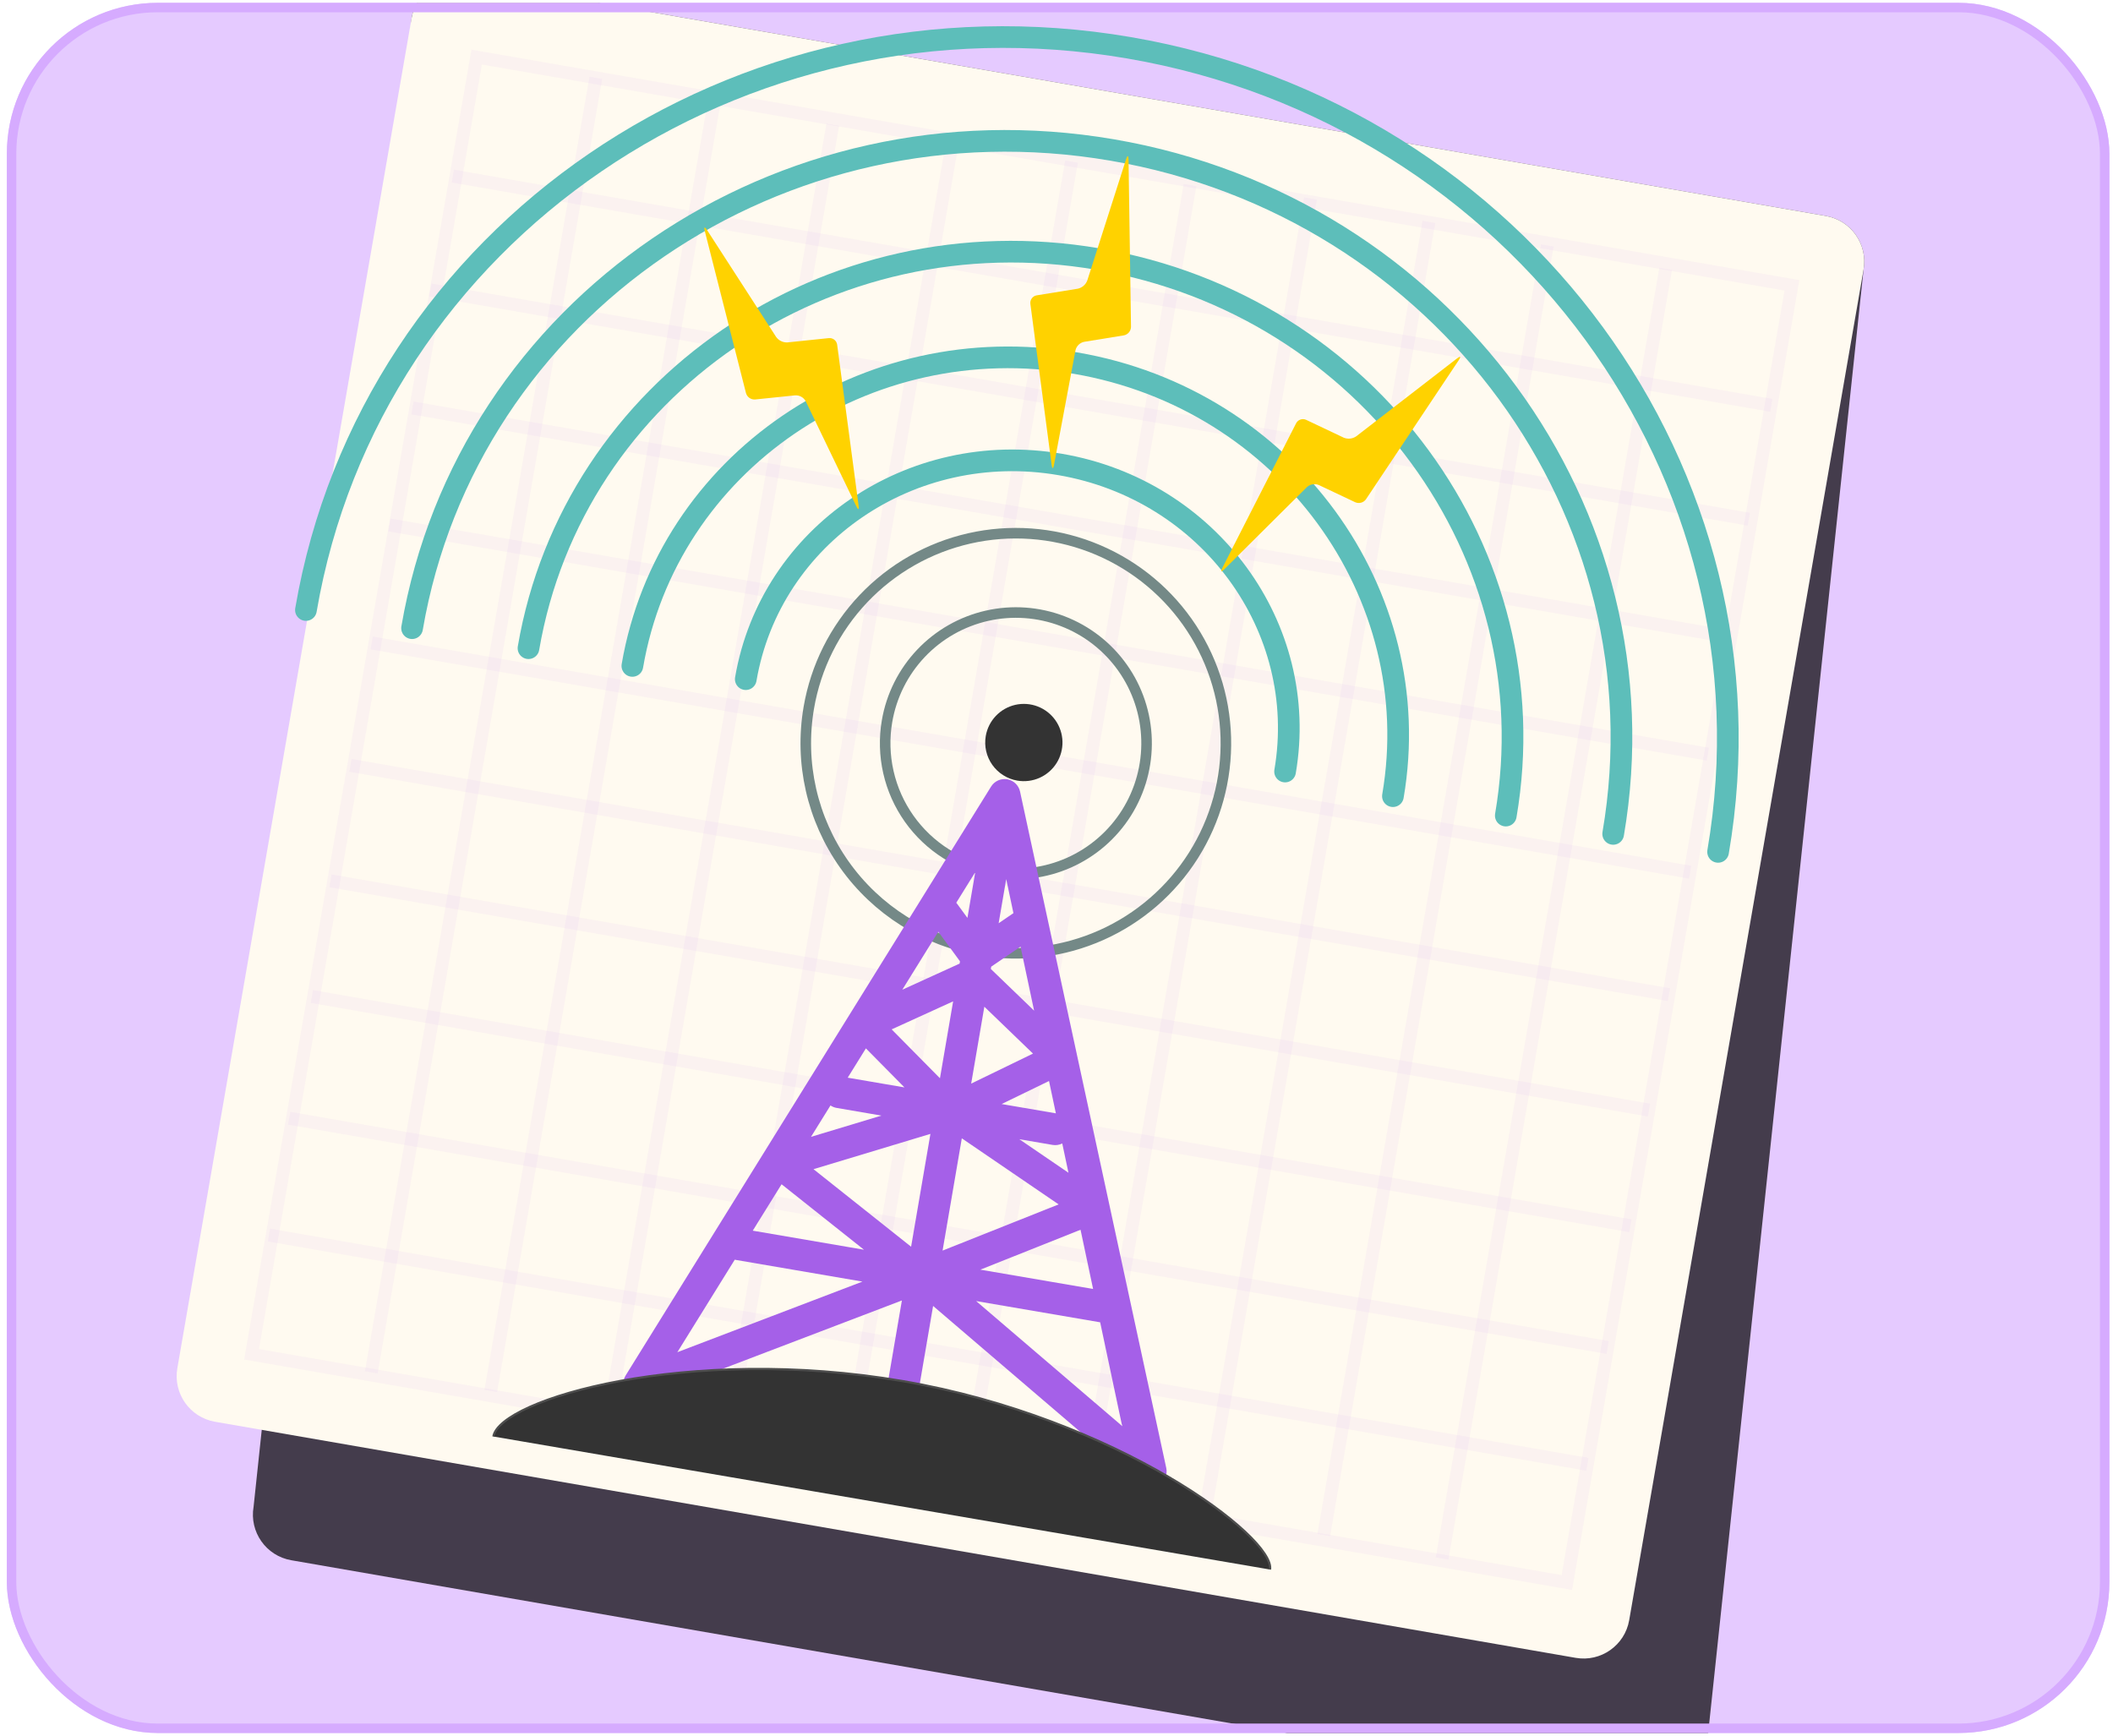
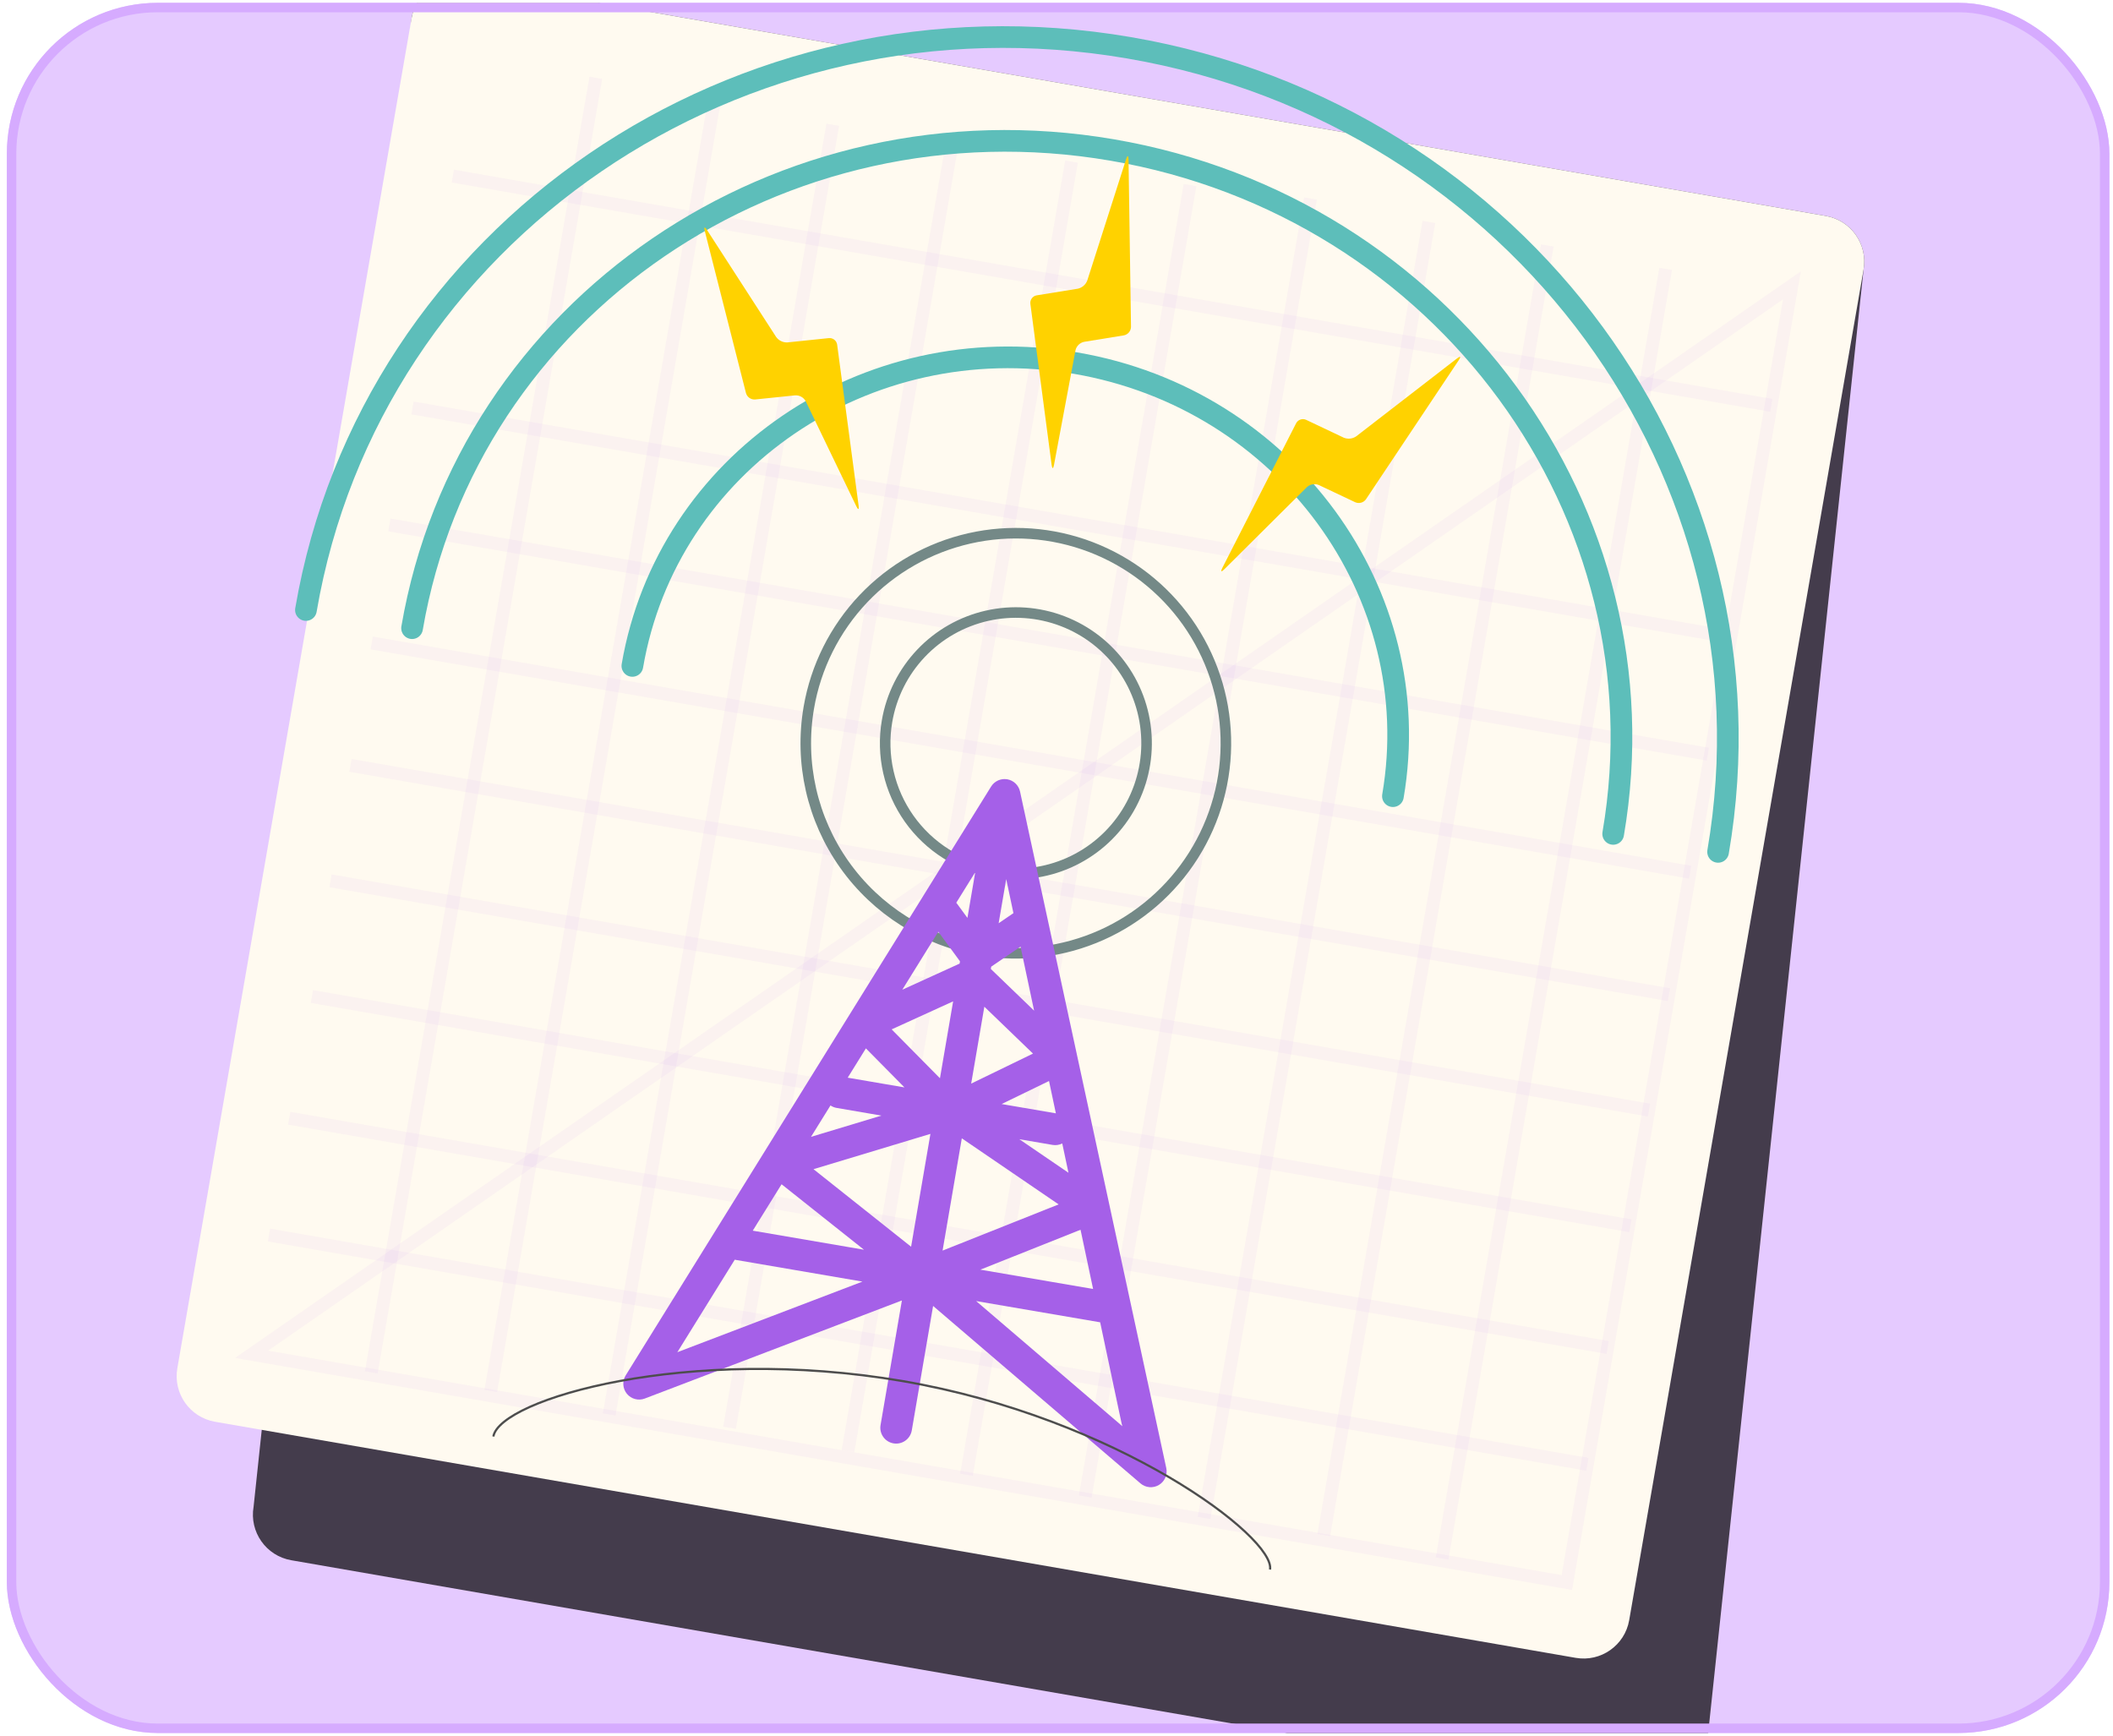
<svg xmlns="http://www.w3.org/2000/svg" width="224" height="184" viewBox="0 0 224 184" fill="none">
  <g clip-path="url(#clip0_243_60798)">
    <rect width="222.891" height="183.421" rx="16" transform="matrix(1 2.95123e-08 -6.68445e-06 1 0.727 0.299)" fill="#E5CAFF" />
    <path d="M193.563 22.894L49.319 -2.136C46.649 -2.599 44.109 -0.81 43.645 1.86L26.883 159.732C26.42 162.403 28.209 164.943 30.879 165.406L175.123 190.436C177.793 190.899 180.333 189.11 180.796 186.44L197.559 28.568C198.022 25.898 196.233 23.357 193.563 22.894Z" fill="black" fill-opacity="0.7" />
    <path d="M193.563 22.894L49.319 -2.136C46.649 -2.599 44.109 -0.81 43.645 1.86L18.799 145.05C18.335 147.72 20.124 150.26 22.794 150.724L167.038 175.753C169.708 176.217 172.249 174.428 172.712 171.757L197.559 28.568C198.022 25.898 196.233 23.357 193.563 22.894Z" fill="#FFFAF0" />
-     <path d="M189.965 30.25L50.531 6.055L26.669 143.573L166.102 167.768L189.965 30.25Z" stroke="#A560E8" stroke-opacity="0.05" stroke-width="1.361" stroke-miterlimit="10" />
+     <path d="M189.965 30.25L26.669 143.573L166.102 167.768L189.965 30.25Z" stroke="#A560E8" stroke-opacity="0.05" stroke-width="1.361" stroke-miterlimit="10" />
    <path d="M63.164 8.25C55.23 53.993 47.296 99.737 39.363 145.48" stroke="#A560E8" stroke-opacity="0.05" stroke-width="1.364" stroke-miterlimit="10" />
    <path d="M187.772 42.972C141.182 34.871 94.593 26.769 48.004 18.668" stroke="#A560E8" stroke-opacity="0.05" stroke-width="1.377" stroke-miterlimit="10" />
-     <path d="M185.389 55.042C138.8 46.941 92.211 38.84 45.621 30.738" stroke="#A560E8" stroke-opacity="0.05" stroke-width="1.377" stroke-miterlimit="10" />
    <path d="M183.498 67.552C136.909 59.451 90.32 51.349 43.731 43.248" stroke="#A560E8" stroke-opacity="0.05" stroke-width="1.377" stroke-miterlimit="10" />
    <path d="M181.045 79.954C134.456 71.853 87.867 63.752 41.278 55.651" stroke="#A560E8" stroke-opacity="0.05" stroke-width="1.377" stroke-miterlimit="10" />
    <path d="M179.17 92.466C132.581 84.365 85.992 76.263 39.403 68.162" stroke="#A560E8" stroke-opacity="0.05" stroke-width="1.377" stroke-miterlimit="10" />
    <path d="M176.92 105.445C130.331 97.343 83.742 89.242 37.153 81.141" stroke="#A560E8" stroke-opacity="0.05" stroke-width="1.377" stroke-miterlimit="10" />
    <path d="M174.803 117.683C128.214 109.582 81.625 101.48 35.036 93.379" stroke="#A560E8" stroke-opacity="0.05" stroke-width="1.377" stroke-miterlimit="10" />
    <path d="M172.834 129.947C126.245 121.845 79.656 113.744 33.067 105.643" stroke="#A560E8" stroke-opacity="0.05" stroke-width="1.377" stroke-miterlimit="10" />
    <path d="M170.428 142.851C123.839 134.75 77.25 126.648 30.661 118.547" stroke="#A560E8" stroke-opacity="0.05" stroke-width="1.377" stroke-miterlimit="10" />
    <path d="M168.279 155.234C121.69 147.132 75.101 139.031 28.512 130.93" stroke="#A560E8" stroke-opacity="0.05" stroke-width="1.377" stroke-miterlimit="10" />
    <path d="M75.727 10.738C67.827 56.31 59.927 101.883 52.027 147.455" stroke="#A560E8" stroke-opacity="0.05" stroke-width="1.361" stroke-miterlimit="10" />
    <path d="M88.281 13.227C80.381 58.799 72.481 104.371 64.582 149.943" stroke="#A560E8" stroke-opacity="0.05" stroke-width="1.361" stroke-miterlimit="10" />
    <path d="M101.039 14.648C93.139 60.221 85.239 105.793 77.339 151.365" stroke="#A560E8" stroke-opacity="0.05" stroke-width="1.361" stroke-miterlimit="10" />
    <path d="M113.594 17.133C105.694 62.705 97.794 108.277 89.894 153.849" stroke="#A560E8" stroke-opacity="0.05" stroke-width="1.361" stroke-miterlimit="10" />
    <path d="M126.156 19.621C118.256 65.193 110.356 110.765 102.456 156.338" stroke="#A560E8" stroke-opacity="0.05" stroke-width="1.361" stroke-miterlimit="10" />
    <path d="M138.922 21.047C130.964 66.914 123.005 112.781 115.047 158.648" stroke="#A560E8" stroke-opacity="0.05" stroke-width="1.366" stroke-miterlimit="10" />
    <path d="M151.477 23.533C143.532 69.329 135.588 115.124 127.644 160.92" stroke="#A560E8" stroke-opacity="0.05" stroke-width="1.365" stroke-miterlimit="10" />
    <path d="M164.031 26.018C156.131 71.59 148.231 117.162 140.332 162.734" stroke="#A560E8" stroke-opacity="0.05" stroke-width="1.361" stroke-miterlimit="10" />
    <path d="M176.578 28.506C168.678 74.078 160.778 119.65 152.878 165.222" stroke="#A560E8" stroke-opacity="0.05" stroke-width="1.361" stroke-miterlimit="10" />
    <path d="M94.036 76.453C94.498 73.751 95.752 71.248 97.637 69.259C99.523 67.27 101.956 65.885 104.628 65.279C107.301 64.672 110.093 64.872 112.652 65.853C115.212 66.834 117.422 68.551 119.005 70.789C120.588 73.026 121.472 75.682 121.545 78.422C121.619 81.162 120.878 83.861 119.417 86.18C117.955 88.498 115.84 90.332 113.337 91.448C110.834 92.564 108.056 92.913 105.354 92.45C103.561 92.143 101.845 91.485 100.306 90.515C98.766 89.545 97.433 88.281 96.382 86.796C95.331 85.31 94.582 83.632 94.18 81.858C93.777 80.083 93.728 78.246 94.036 76.453Z" stroke="#748987" stroke-width="1.119" stroke-miterlimit="10" />
    <path d="M85.741 75.035C86.484 70.694 88.498 66.671 91.528 63.474C94.558 60.278 98.468 58.052 102.763 57.077C107.058 56.103 111.546 56.424 115.659 58C119.771 59.577 123.324 62.337 125.868 65.932C128.412 69.528 129.833 73.796 129.95 78.199C130.068 82.602 128.878 86.941 126.529 90.667C124.181 94.393 120.781 97.339 116.758 99.133C112.736 100.926 108.272 101.487 103.931 100.743C98.109 99.746 92.923 96.478 89.511 91.656C86.1 86.835 84.744 80.856 85.741 75.035Z" stroke="#748987" stroke-width="1.119" stroke-miterlimit="10" />
    <g filter="url(#filter0_d_243_60798)">
-       <path d="M103.582 77.567C103.719 76.768 104.089 76.028 104.647 75.44C105.204 74.852 105.923 74.443 106.713 74.263C107.503 74.084 108.329 74.143 109.085 74.433C109.842 74.723 110.495 75.231 110.963 75.892C111.431 76.554 111.692 77.339 111.714 78.149C111.735 78.959 111.516 79.757 111.084 80.442C110.652 81.127 110.027 81.669 109.287 81.999C108.547 82.329 107.726 82.432 106.927 82.295C105.857 82.112 104.903 81.51 104.275 80.624C103.648 79.737 103.399 78.637 103.582 77.567Z" fill="#333333" />
-     </g>
+       </g>
    <path d="M123.636 155.629L108.135 83.915C108.134 83.912 108.133 83.909 108.132 83.906C108.116 83.834 108.095 83.763 108.069 83.694C108.065 83.682 108.062 83.671 108.058 83.66C108.031 83.593 108 83.526 107.965 83.463C107.959 83.451 107.952 83.44 107.946 83.429C107.91 83.365 107.869 83.305 107.825 83.247C107.82 83.24 107.814 83.234 107.809 83.227C107.764 83.171 107.716 83.118 107.665 83.068C107.661 83.063 107.657 83.059 107.652 83.055C107.6 83.005 107.544 82.959 107.486 82.916C107.474 82.908 107.463 82.9 107.452 82.892C107.394 82.852 107.333 82.815 107.271 82.782C107.259 82.776 107.246 82.77 107.234 82.764C107.168 82.731 107.1 82.703 107.031 82.679C107.025 82.677 107.018 82.675 107.012 82.673C106.942 82.65 106.87 82.633 106.798 82.619C106.792 82.618 106.786 82.616 106.78 82.615L106.777 82.614C106.775 82.614 106.773 82.614 106.77 82.614C106.697 82.602 106.623 82.595 106.55 82.593C106.534 82.592 106.519 82.592 106.504 82.592C106.49 82.591 106.475 82.59 106.461 82.591C106.403 82.592 106.346 82.596 106.288 82.604C106.277 82.605 106.266 82.607 106.255 82.609C106.183 82.619 106.112 82.633 106.042 82.653C106.039 82.653 106.036 82.654 106.033 82.655C105.961 82.676 105.891 82.701 105.823 82.731C105.813 82.736 105.802 82.74 105.791 82.745C105.726 82.775 105.663 82.81 105.602 82.848C105.591 82.854 105.582 82.861 105.571 82.868C105.509 82.908 105.45 82.952 105.394 83C105.391 83.004 105.387 83.007 105.384 83.01C105.329 83.059 105.277 83.111 105.229 83.166C105.223 83.173 105.217 83.18 105.211 83.186C105.163 83.244 105.118 83.305 105.078 83.369C105.075 83.374 105.07 83.379 105.067 83.384L66.329 145.808C66.143 146.107 66.056 146.456 66.08 146.807C66.104 147.157 66.237 147.491 66.46 147.763C66.684 148.034 66.987 148.228 67.327 148.317C67.666 148.407 68.026 148.388 68.354 148.263L95.61 137.866L93.347 151.077C93.272 151.516 93.374 151.967 93.632 152.33C93.889 152.694 94.28 152.941 94.719 153.016C95.158 153.091 95.609 152.989 95.972 152.731C96.336 152.474 96.583 152.083 96.658 151.644L98.918 138.447L120.903 157.26C121.17 157.488 121.502 157.627 121.852 157.657C122.202 157.687 122.553 157.606 122.855 157.426C123.157 157.246 123.395 156.976 123.535 156.653C123.675 156.331 123.71 155.972 123.636 155.629ZM82.855 125.547L91.588 132.486L79.801 130.467L82.855 125.547ZM88.04 117.191C88.237 117.325 88.46 117.414 88.694 117.454L93.439 118.267L85.975 120.52L88.04 117.191ZM91.794 111.142L95.881 115.278L89.867 114.248L91.794 111.142ZM99.469 98.774L101.768 101.912L101.727 102.154L95.654 104.922L99.469 98.774ZM111.933 118.027L106.182 117.042L111.207 114.602L111.933 118.027ZM101.962 120.677L112.225 127.681L99.923 132.579L101.962 120.677ZM108.058 120.771L111.583 121.375C111.933 121.435 112.293 121.382 112.61 121.223L113.268 124.326L108.058 120.771ZM102.955 114.876L104.351 106.724L109.507 111.694L102.955 114.876ZM105.037 102.721L105.079 102.479L108.187 100.356L109.626 107.143L105.037 102.721ZM105.867 97.874L106.669 93.194L107.434 96.804L105.867 97.874ZM99.645 114.309L94.525 109.127L101.041 106.157L99.645 114.309ZM96.586 132.168L86.24 123.948L98.635 120.207L96.586 132.168ZM114.549 130.37L115.879 136.647L103.928 134.6L114.549 130.37ZM102.557 97.307L101.423 95.759C101.408 95.739 101.391 95.721 101.376 95.701L103.387 92.46L102.557 97.307ZM116.629 140.182L118.913 150.959C118.931 151.04 118.955 151.12 118.985 151.198L103.481 137.93L116.629 140.182ZM77.89 133.547L91.428 135.866L71.806 143.351L77.89 133.547Z" fill="#A560E8" />
-     <path d="M52.302 152.288C52.981 148.323 72.947 142.518 95.683 146.412C118.419 150.306 135.219 162.988 134.637 166.39" fill="#333333" />
    <path d="M52.302 152.288C52.981 148.323 72.947 142.518 95.683 146.412C118.419 150.306 135.219 162.988 134.637 166.39" stroke="#4D4D4D" stroke-width="0.23" stroke-miterlimit="10" />
-     <path d="M79.06 71.999C81.676 56.725 96.594 46.534 112.383 49.238C128.172 51.942 138.848 66.517 136.232 81.791" stroke="#5DBEBA" stroke-width="2.298" stroke-miterlimit="10" stroke-linecap="round" />
    <path d="M67.038 70.595C70.728 49.055 91.766 34.683 114.032 38.496C136.297 42.31 151.354 62.864 147.665 84.404" stroke="#5DBEBA" stroke-width="2.298" stroke-miterlimit="10" stroke-linecap="round" />
-     <path d="M56.025 68.716C60.766 41.037 87.8 22.568 116.412 27.468C145.023 32.369 164.371 58.782 159.63 86.461" stroke="#5DBEBA" stroke-width="2.298" stroke-miterlimit="10" stroke-linecap="round" />
    <path d="M43.684 66.594C49.511 32.577 82.736 9.878 117.9 15.9C153.063 21.923 176.841 54.386 171.014 88.403" stroke="#5DBEBA" stroke-width="2.298" stroke-miterlimit="10" stroke-linecap="round" />
    <path d="M32.432 64.668C39.282 24.673 78.346 -2.014 119.688 5.066C161.03 12.148 188.985 50.314 182.135 90.309" stroke="#5DBEBA" stroke-width="2.298" stroke-miterlimit="10" stroke-linecap="round" />
    <path d="M111.732 49.303C111.653 49.724 111.543 49.721 111.486 49.296L109.23 32.208C109.204 32.001 109.259 31.793 109.384 31.625C109.508 31.458 109.692 31.346 109.897 31.311L114.254 30.606C114.481 30.557 114.692 30.451 114.868 30.3C115.043 30.149 115.179 29.956 115.262 29.739L119.385 16.857C119.516 16.448 119.628 16.465 119.635 16.894L119.898 34.648C119.895 34.863 119.818 35.07 119.68 35.235C119.542 35.4 119.351 35.512 119.14 35.553L114.926 36.238C114.705 36.285 114.502 36.394 114.34 36.551C114.179 36.709 114.065 36.91 114.013 37.13L111.732 49.303Z" fill="#FFD200" />
    <path d="M129.771 60.367C129.466 60.67 129.377 60.605 129.572 60.222L137.404 44.869C137.501 44.684 137.664 44.544 137.862 44.477C138.059 44.41 138.274 44.421 138.463 44.508L142.451 46.399C142.666 46.487 142.899 46.52 143.13 46.495C143.36 46.47 143.581 46.388 143.772 46.257L154.475 37.986C154.815 37.724 154.898 37.801 154.66 38.158L144.807 52.929C144.683 53.105 144.502 53.232 144.295 53.289C144.088 53.347 143.867 53.331 143.67 53.245L139.81 51.419C139.602 51.332 139.373 51.306 139.15 51.345C138.928 51.383 138.72 51.483 138.553 51.635L129.771 60.367Z" fill="#FFD200" />
    <path d="M90.788 53.691C90.974 54.078 91.08 54.046 91.023 53.621L88.746 36.536C88.717 36.33 88.609 36.143 88.446 36.014C88.282 35.885 88.075 35.824 87.868 35.844L83.478 36.3C83.247 36.311 83.016 36.265 82.806 36.164C82.597 36.064 82.416 35.913 82.28 35.725L74.939 24.364C74.707 24.004 74.603 24.049 74.708 24.465L79.083 41.673C79.142 41.88 79.27 42.06 79.447 42.184C79.623 42.307 79.836 42.365 80.051 42.349L84.298 41.912C84.524 41.9 84.748 41.952 84.945 42.062C85.143 42.172 85.305 42.336 85.412 42.534L90.788 53.691Z" fill="#FFD200" />
  </g>
  <rect x="0.5" y="0.5" width="221.891" height="182.421" rx="15.5" transform="matrix(1 2.95123e-08 -6.68445e-06 1 0.727 0.299)" stroke="#D6ABFF" />
  <defs>
    <filter id="filter0_d_243_60798" x="103.523" y="74.162" width="9.114" height="8.651" filterUnits="userSpaceOnUse" color-interpolation-filters="sRGB">
      <feFlood flood-opacity="0" result="BackgroundImageFix" />
      <feColorMatrix in="SourceAlpha" type="matrix" values="0 0 0 0 0 0 0 0 0 0 0 0 0 0 0 0 0 0 127 0" result="hardAlpha" />
      <feOffset dx="0.919" dy="0.46" />
      <feColorMatrix type="matrix" values="0 0 0 0 0.588 0 0 0 0 0.365 0 0 0 0 0.91 0 0 0 1 0" />
      <feBlend mode="normal" in2="BackgroundImageFix" result="effect1_dropShadow_243_60798" />
      <feBlend mode="normal" in="SourceGraphic" in2="effect1_dropShadow_243_60798" result="shape" />
    </filter>
    <clipPath id="clip0_243_60798">
      <rect width="222.891" height="183.421" rx="16" transform="matrix(1 2.95123e-08 -6.68445e-06 1 0.727 0.299)" fill="white" />
    </clipPath>
  </defs>
</svg>